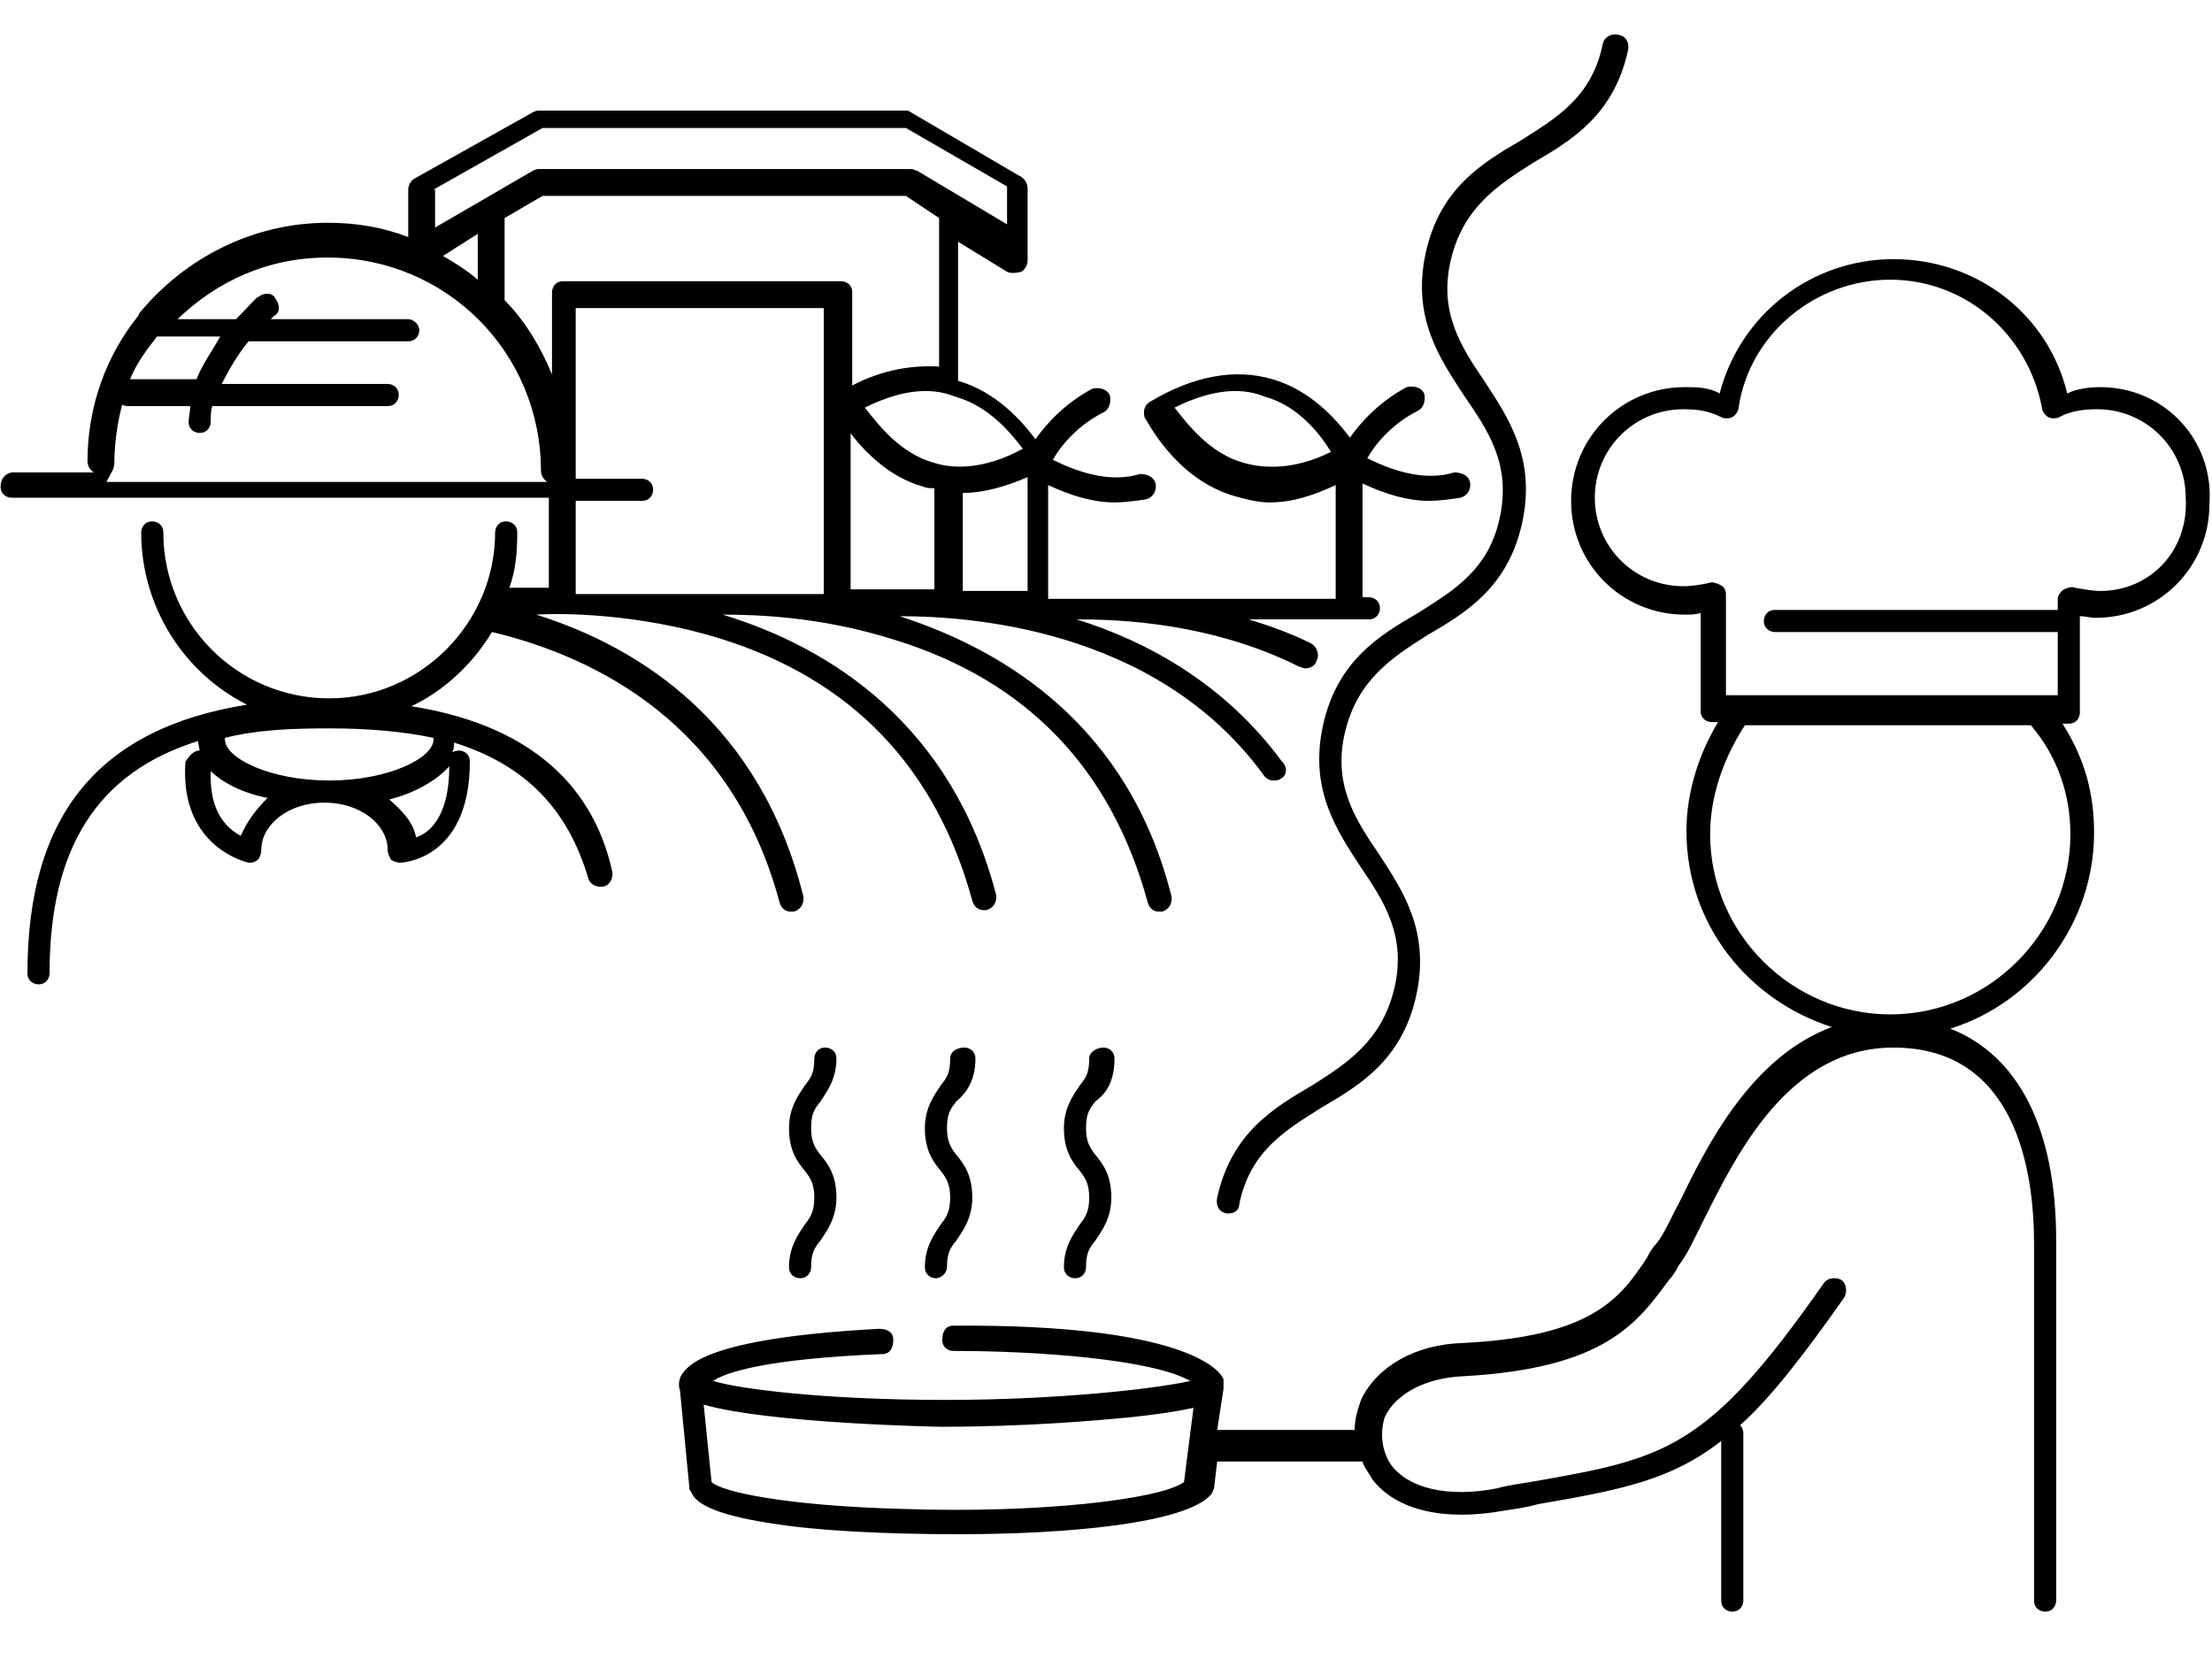
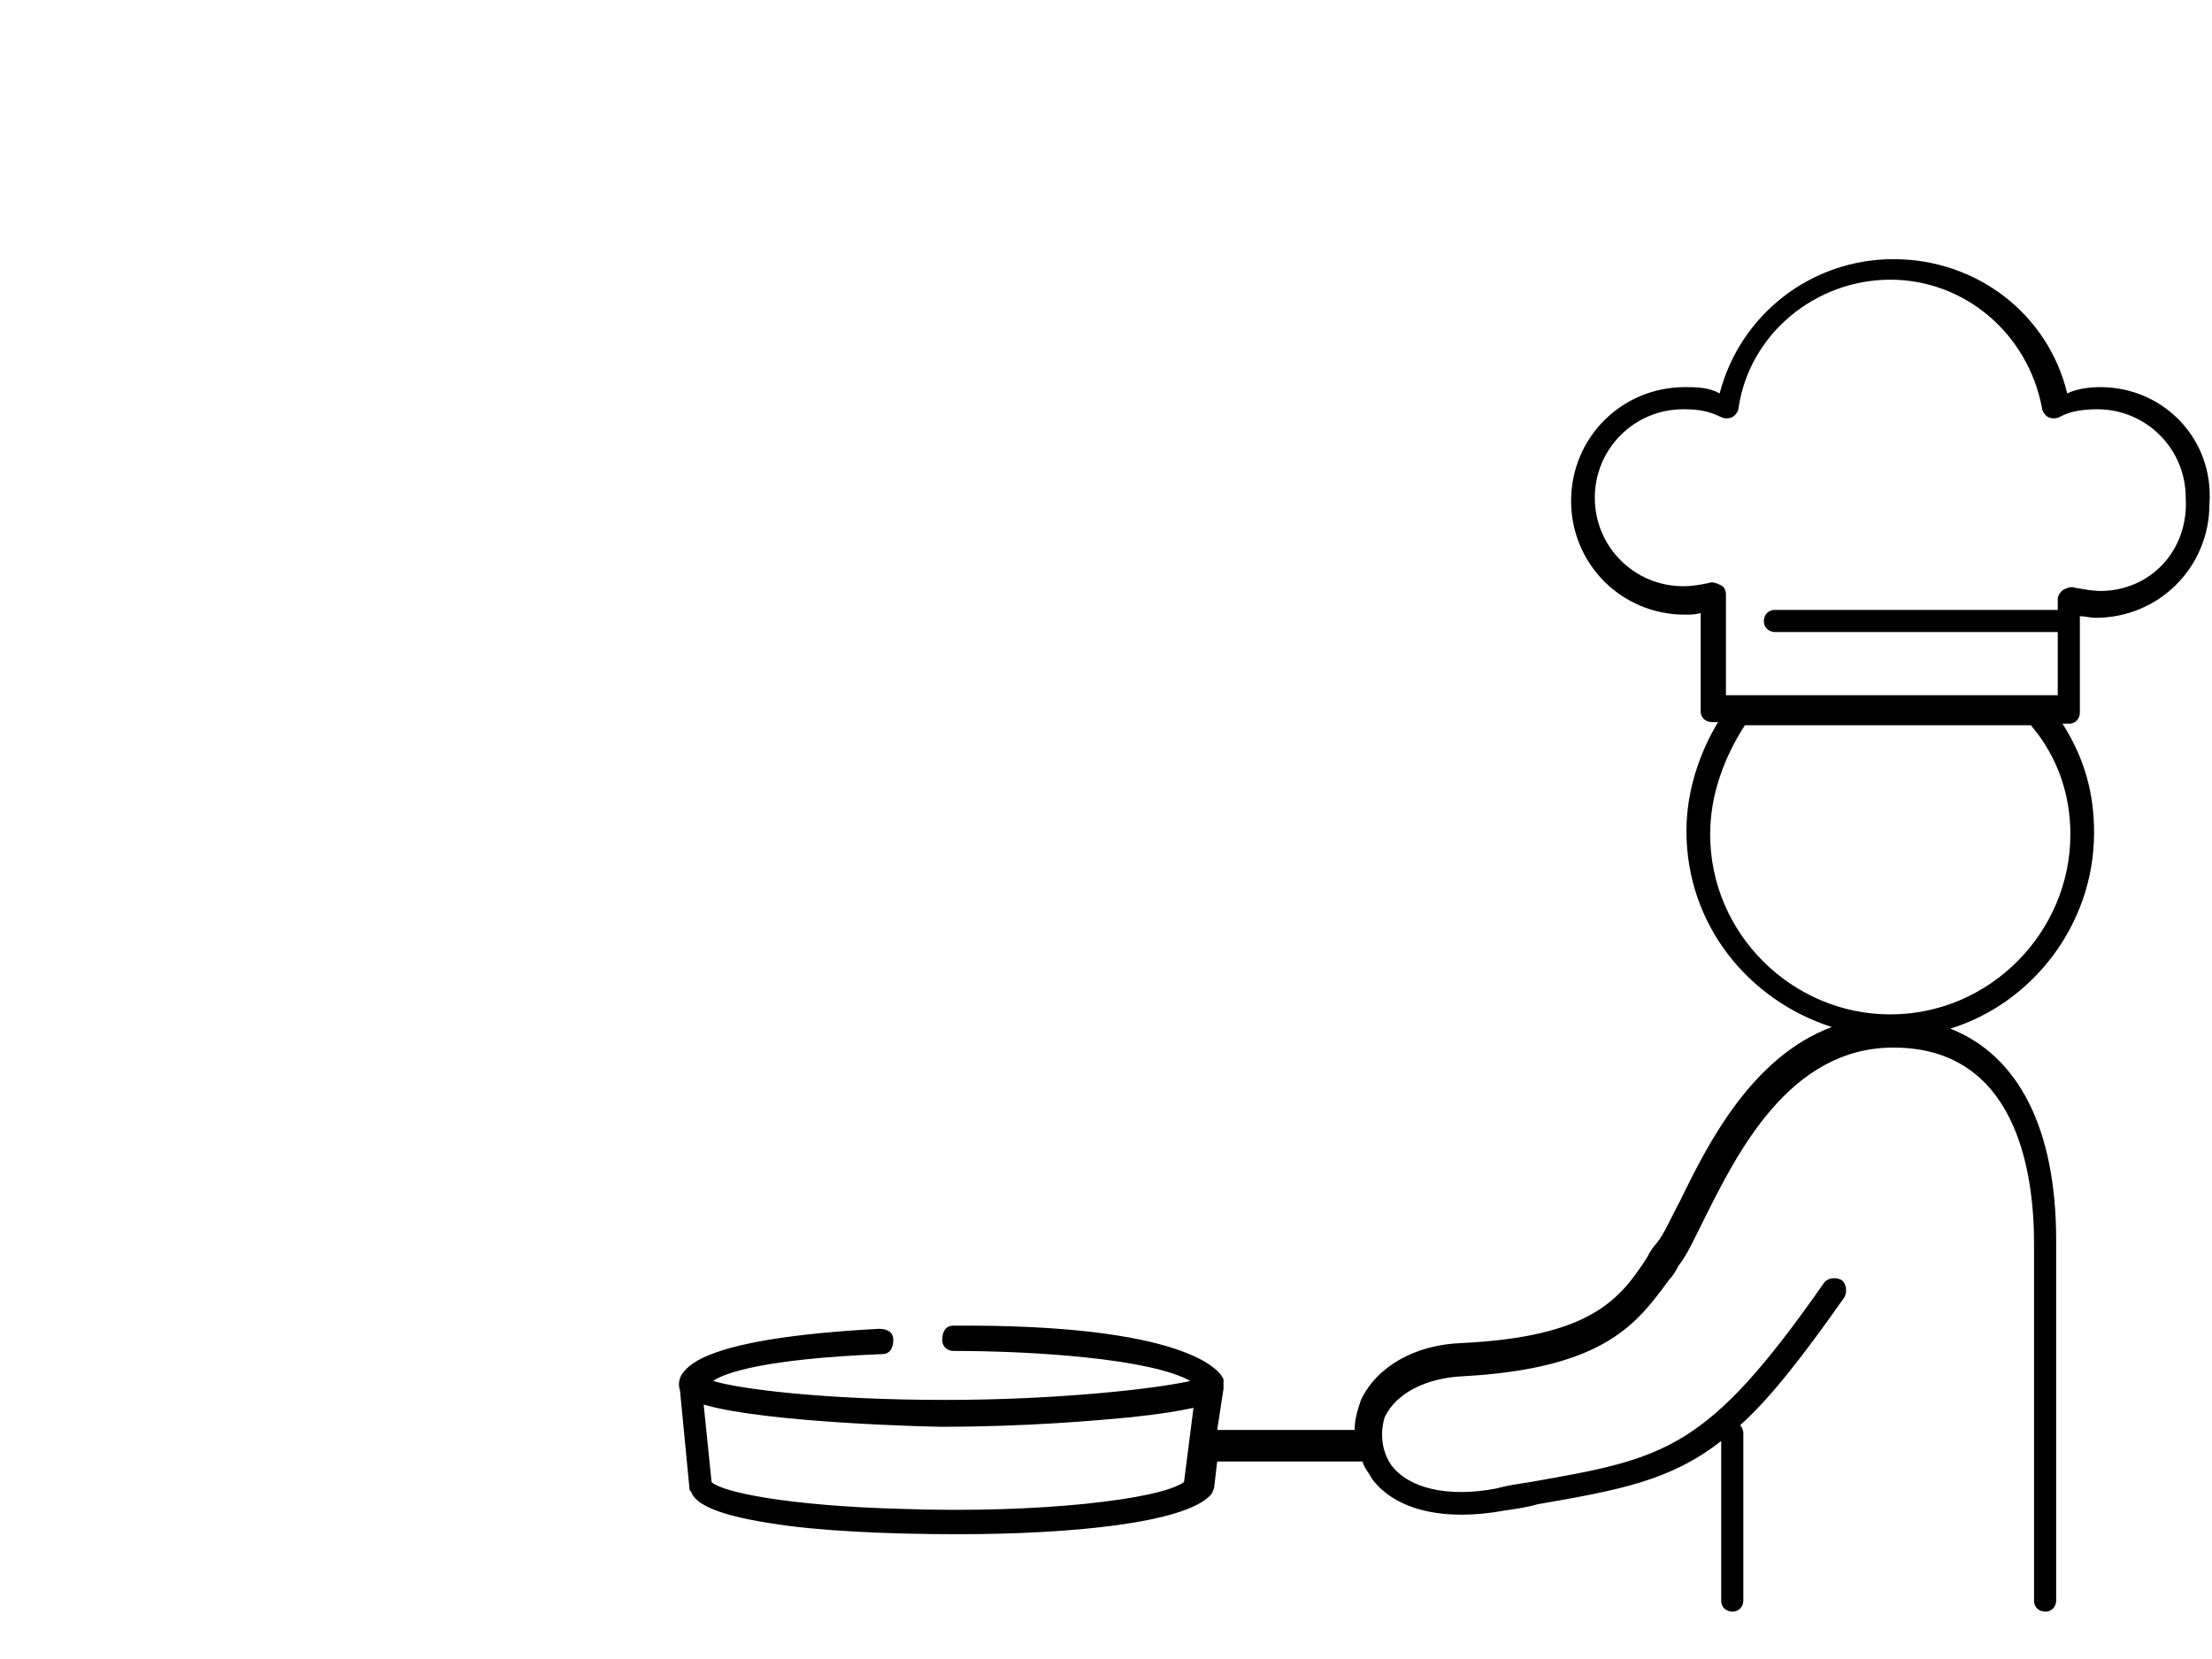
<svg xmlns="http://www.w3.org/2000/svg" width="140" height="105" fill="none">
  <g clip-path="url(#clip0_12695_9726)">
-     <path d="M26.037 44.7C28.137 43.7 29.937 42 31.137 40C37.837 41.6 46.337 45.9 49.337 57.1C49.437 57.5 49.737 57.7 50.037 57.7C50.137 57.7 50.137 57.7 50.237 57.7C50.637 57.6 50.937 57.2 50.837 56.7C48.137 45.9 40.637 41 33.937 38.9C35.437 38.8 40.337 38.8 45.537 40.4C53.937 43 59.237 48.6 61.537 57C61.637 57.4 61.937 57.6 62.237 57.6C62.337 57.6 62.337 57.6 62.437 57.6C62.837 57.5 63.137 57.1 63.037 56.6C60.237 45.9 52.637 41 45.737 38.9C47.737 38.9 51.937 39 56.637 40.5C65.037 43.1 70.337 48.7 72.637 57.1C72.737 57.5 73.037 57.7 73.337 57.7C73.437 57.7 73.437 57.7 73.537 57.7C73.937 57.6 74.237 57.2 74.137 56.7C71.437 46 63.737 41.2 56.937 39C60.937 39 73.037 39.6 79.937 49C80.037 49.2 80.337 49.4 80.537 49.4C80.637 49.4 80.937 49.4 81.037 49.3C81.437 49.1 81.537 48.6 81.137 48.2C77.537 43.3 72.637 40.6 68.137 39.2C70.837 39.2 76.637 39.4 82.237 42.2C82.337 42.2 82.437 42.3 82.637 42.3C82.837 42.3 83.237 42.2 83.337 41.8C83.537 41.4 83.337 40.9 82.937 40.7C81.737 40.1 80.337 39.6 79.037 39.2H86.637C87.137 39.2 87.337 38.8 87.337 38.5C87.337 38 86.937 37.8 86.637 37.8H86.237V30.6C87.737 31.3 89.137 31.7 90.437 31.7C91.037 31.7 91.837 31.6 92.437 31.5C92.837 31.4 93.137 31 93.037 30.5C92.937 30.1 92.537 29.9 92.037 29.9C90.437 30.4 88.537 30 86.537 29C87.037 28.1 88.137 26.8 89.737 26C90.137 25.8 90.237 25.3 90.137 24.9C89.937 24.5 89.437 24.4 89.037 24.5C87.337 25.4 86.137 26.7 85.437 27.7C84.537 26.5 82.937 24.7 80.537 24C78.137 23.3 75.537 23.8 72.837 25.4C72.437 25.6 72.337 26 72.437 26.4C72.537 26.5 74.337 30.3 78.137 31.4C78.837 31.6 79.637 31.8 80.337 31.8C81.737 31.8 83.037 31.4 84.537 30.7V37.9H68.537C68.137 37.9 67.837 37.9 67.537 37.9H66.337V30.7C67.837 31.4 69.237 31.8 70.537 31.8C71.137 31.8 71.937 31.7 72.537 31.6C72.937 31.5 73.237 31.1 73.137 30.6C73.037 30.2 72.637 30 72.137 30C70.537 30.5 68.637 30.1 66.637 29.1C67.137 28.2 68.237 26.9 69.837 26.1C70.237 25.9 70.337 25.4 70.237 25C70.037 24.6 69.537 24.5 69.137 24.6C67.437 25.5 66.237 26.8 65.537 27.8C64.637 26.6 63.037 24.8 60.637 24.1V24V15.3L63.737 17.2C63.937 17.3 64.237 17.3 64.637 17.2C64.837 17.1 65.037 16.8 65.037 16.5V11.9C65.037 11.7 64.937 11.4 64.637 11.2L57.637 7.1C57.537 7 57.437 7 57.237 7H34.137C34.037 7 33.937 7 33.737 7.1L26.237 11.3C26.037 11.4 25.837 11.7 25.837 12V15C24.237 14.4 22.637 14.1 20.737 14.1C16.037 14.1 11.737 16.3 8.837 19.8L8.737 20C6.737 22.5 5.537 25.7 5.537 29.2C5.537 29.4 5.637 29.7 5.937 29.9H0.737C0.237 30 0.037 30.4 0.037 30.8C0.037 31.3 0.437 31.5 0.737 31.5H34.737V37.2H32.237C32.637 36.1 32.737 35 32.737 33.7C32.737 33.2 32.337 33 32.037 33C31.537 33 31.337 33.4 31.337 33.7C31.337 39.4 26.637 44.2 20.837 44.2C15.037 44.2 10.337 39.5 10.337 33.7C10.337 33.2 9.937 33 9.637 33C9.137 33 8.937 33.4 8.937 33.7C8.937 38.4 11.637 42.6 15.637 44.6C6.237 46.1 1.737 51.6 1.737 61.6C1.737 62.1 2.137 62.3 2.437 62.3C2.937 62.3 3.137 61.9 3.137 61.6C3.137 53.7 6.137 48.9 12.537 46.9C12.537 47.1 12.637 47.4 12.637 47.5C12.237 47.5 11.937 47.9 11.737 48.2C11.337 53.7 15.737 54.6 15.737 54.6H15.837C16.037 54.6 16.237 54.5 16.337 54.4C16.437 54.3 16.537 54 16.537 53.8C16.537 52.2 18.237 50.8 20.537 50.8C22.837 50.8 24.537 52.2 24.537 53.8C24.537 54 24.637 54.2 24.737 54.4C24.837 54.5 25.137 54.6 25.337 54.6C25.337 54.6 29.737 54.5 29.737 48.2C29.737 47.7 29.337 47.5 29.037 47.5C28.937 47.5 28.637 47.6 28.537 47.6C28.737 47.6 28.737 47.2 28.737 47C33.237 48.4 35.937 51.2 37.237 55.6C37.337 56 37.837 56.2 38.237 56.1C38.637 56 38.837 55.5 38.737 55.1C37.437 49.3 33.037 45.8 26.037 44.7ZM78.737 29.3C76.537 28.7 75.137 26.8 74.337 25.8C76.337 24.8 78.337 24.4 80.037 25.1C82.237 25.7 83.637 27.6 84.237 28.6C82.437 29.5 80.537 29.8 78.737 29.3ZM53.737 27.3C54.637 28.5 56.237 30.2 58.437 30.8C58.637 30.9 58.937 30.9 59.137 30.9V37.3H58.037C57.437 37.3 56.937 37.3 56.537 37.3H53.837V27.3H53.737ZM65.037 30.2V37.4H60.937V31.2C62.237 31.2 63.637 30.8 65.037 30.2ZM64.737 28.4C62.737 29.5 60.737 29.8 59.137 29.3C56.937 28.7 55.537 26.8 54.737 25.8C56.737 24.8 58.737 24.4 60.437 25.1C62.637 25.7 64.037 27.5 64.737 28.4ZM59.437 13.8V23.2C57.737 23.1 55.837 23.4 53.937 24.4V18.5C53.937 18 53.537 17.8 53.237 17.8H35.637C35.137 17.8 34.937 18.2 34.937 18.5V23.7C34.237 22 33.237 20.3 31.937 19C31.937 18.9 31.937 18.9 31.937 18.8V13.8L34.337 12.4H57.337L59.437 13.8ZM27.437 12L34.337 8.1H57.337L63.737 11.8V14.2L58.037 10.8C57.937 10.8 57.837 10.7 57.637 10.7H34.137C34.037 10.7 33.937 10.7 33.737 10.8L27.537 14.4V12H27.437ZM30.237 14.8V17.7C29.537 17.1 28.737 16.6 28.037 16.2L30.237 14.8ZM9.937 21.3H13.937C13.437 22.2 12.837 23 12.437 24H8.237C8.637 23 9.237 22.2 9.937 21.3ZM7.237 29.3C7.237 28.1 7.437 26.7 7.737 25.6C7.837 25.7 7.937 25.7 8.237 25.7H12.037C12.037 26.1 11.937 26.4 11.937 26.7C11.937 27.2 12.337 27.4 12.637 27.4C13.137 27.4 13.337 27 13.337 26.7C13.337 26.3 13.337 26 13.437 25.7H24.537C25.037 25.7 25.237 25.3 25.237 25C25.237 24.5 24.837 24.3 24.537 24.3H14.037C14.537 23.3 15.137 22.3 15.737 21.6H25.837C26.337 21.6 26.537 21.2 26.537 20.9C26.537 20.5 26.137 20.2 25.837 20.2H17.137C17.237 20.1 17.337 20 17.337 20C17.737 19.8 17.737 19.3 17.437 18.9C17.237 18.5 16.737 18.5 16.337 18.8C16.237 18.8 15.737 19.4 14.937 20.2H11.237C13.737 17.8 16.937 16.3 20.737 16.3C28.237 16.3 34.237 22.3 34.237 29.8C34.237 30 34.337 30.3 34.637 30.5H6.737C7.037 29.9 7.237 29.7 7.237 29.3ZM36.437 31.7H40.637C41.137 31.7 41.337 31.3 41.337 31C41.337 30.5 40.937 30.3 40.637 30.3H36.437V19.5H52.137V37.6H36.437V31.7ZM15.237 52.9C14.337 52.4 13.237 51.4 13.337 48.8C14.037 49.5 15.337 50.2 16.937 50.5C16.137 51.3 15.637 52 15.237 52.9ZM28.437 48.5C28.437 51.6 27.237 52.7 26.337 53C26.137 52 25.437 51.3 24.637 50.6C26.237 50.2 27.637 49.4 28.437 48.5ZM27.437 46.8C27.437 48 24.537 49.4 20.837 49.4C17.137 49.4 14.237 48 14.237 46.8V46.7C16.237 46.2 18.337 46.1 20.837 46.1C23.337 46.1 25.537 46.3 27.437 46.7V46.8Z" fill="black" />
    <path d="M132.937 24.502C132.237 24.502 131.437 24.602 130.837 24.902C129.637 19.902 125.137 16.402 119.837 16.402C114.637 16.402 110.137 19.902 108.837 24.902C108.137 24.502 107.337 24.502 106.637 24.502C102.637 24.502 99.437 27.702 99.437 31.702C99.437 35.702 102.637 38.902 106.637 38.902C107.037 38.902 107.237 38.902 107.637 38.802V45.002C107.637 45.502 108.037 45.702 108.337 45.702H108.737C107.537 47.702 106.737 50.102 106.737 52.602C106.737 58.502 110.637 63.302 115.937 65.002C110.837 66.902 108.037 72.502 106.337 76.002C105.737 77.102 105.337 78.102 104.837 78.702C104.637 78.902 104.437 79.202 104.237 79.602C102.537 82.202 100.737 84.602 92.537 85.002C89.537 85.102 87.137 86.502 86.137 88.602C85.937 89.202 85.737 89.802 85.737 90.502H77.037L77.437 87.902C77.437 87.802 77.437 87.702 77.437 87.502V87.402V87.302C77.237 86.702 74.937 83.802 60.337 83.902C59.837 83.902 59.637 84.302 59.637 84.802C59.637 85.302 60.037 85.502 60.337 85.502C65.537 85.502 72.837 86.002 75.337 87.402C73.137 87.902 66.937 88.602 59.837 88.602C52.137 88.602 46.737 87.902 45.137 87.402C45.837 86.902 48.337 86.002 55.837 85.702C56.337 85.702 56.537 85.302 56.537 84.802C56.537 84.302 56.137 84.102 55.637 84.102C44.437 84.702 43.537 86.502 43.137 87.002C42.937 87.402 42.937 87.702 43.037 88.002L43.637 94.202C43.637 94.302 43.637 94.302 43.737 94.402C43.937 95.002 44.837 95.802 48.737 96.402C51.737 96.902 56.237 97.102 60.637 97.102C67.737 97.102 75.037 96.402 76.637 94.602C76.737 94.502 76.737 94.402 76.837 94.202L77.037 92.502H86.237C86.337 92.902 86.637 93.202 86.837 93.602C88.337 95.602 91.437 96.302 95.237 95.602C95.937 95.502 96.637 95.402 97.337 95.202C102.537 94.302 105.737 93.702 108.937 91.202V101.302C108.937 101.802 109.337 102.002 109.637 102.002C110.137 102.002 110.337 101.602 110.337 101.302V90.702C110.337 90.502 110.237 90.302 110.137 90.202C112.037 88.502 114.137 85.802 116.737 82.102C116.937 81.702 116.837 81.202 116.537 81.002C116.137 80.802 115.637 80.902 115.437 81.202C108.037 91.802 105.437 92.302 96.837 93.802C96.237 93.902 95.437 94.002 94.737 94.202C91.637 94.802 89.137 94.202 88.037 92.702C87.437 91.802 87.337 90.702 87.637 89.702C88.337 88.202 90.237 87.202 92.637 87.102C101.637 86.602 103.637 83.702 105.637 81.002C105.837 80.802 106.037 80.502 106.237 80.102C106.737 79.502 107.237 78.402 107.837 77.202C109.937 73.002 113.237 66.302 119.837 66.302C127.537 66.302 128.737 74.002 128.737 78.702V101.302C128.737 101.802 129.137 102.002 129.437 102.002C129.937 102.002 130.137 101.602 130.137 101.302V78.502C130.137 71.402 127.737 66.802 123.437 65.102C128.637 63.502 132.537 58.502 132.537 52.702C132.537 50.202 131.937 48.002 130.537 45.802H130.937C131.437 45.802 131.637 45.402 131.637 45.102V39.002C132.037 39.002 132.237 39.102 132.637 39.102C136.637 39.102 139.837 35.902 139.837 31.902C140.137 27.802 136.937 24.502 132.937 24.502ZM57.137 95.502C49.637 95.302 45.637 94.402 45.037 93.802L44.537 88.902C48.737 90.102 59.437 90.302 59.537 90.302C65.037 90.302 69.437 89.902 71.537 89.702C73.437 89.502 74.637 89.302 75.537 89.102L74.937 93.802C73.437 94.902 65.737 95.802 57.137 95.502ZM131.037 52.802C131.037 59.002 125.937 64.202 119.637 64.202C113.437 64.202 108.237 59.102 108.237 52.802C108.237 50.302 109.137 47.902 110.437 45.902H128.537C130.237 47.902 131.037 50.302 131.037 52.802ZM132.937 37.402C132.437 37.402 131.937 37.302 131.337 37.202C131.137 37.102 130.837 37.202 130.637 37.302C130.437 37.402 130.237 37.702 130.237 37.902V38.602H112.337C111.837 38.602 111.637 39.002 111.637 39.302C111.637 39.802 112.037 40.002 112.337 40.002H130.237V44.002H109.237V37.602C109.237 37.402 109.137 37.102 108.837 37.002C108.637 36.902 108.337 36.802 108.137 36.902C107.637 37.002 107.137 37.102 106.537 37.102C103.437 37.102 100.937 34.602 100.937 31.502C100.937 28.402 103.437 25.902 106.537 25.902C107.437 25.902 108.137 26.002 108.937 26.402C109.137 26.502 109.437 26.502 109.637 26.402C109.837 26.302 110.037 26.002 110.037 25.802C110.737 21.102 114.937 17.702 119.637 17.702C124.337 17.702 128.337 21.102 129.237 25.802C129.237 26.002 129.437 26.302 129.637 26.402C129.837 26.502 130.137 26.502 130.337 26.402C131.037 26.002 131.937 25.902 132.737 25.902C135.837 25.902 138.337 28.402 138.337 31.502C138.537 34.902 136.037 37.402 132.937 37.402Z" fill="black" />
-     <path d="M52.938 67.001C52.938 66.501 52.538 66.301 52.237 66.301C51.737 66.301 51.538 66.701 51.538 67.001C51.538 67.901 51.337 68.201 50.938 68.701C50.538 69.301 49.938 70.101 49.938 71.401C49.938 72.801 50.438 73.501 50.938 74.101C51.337 74.601 51.538 75.001 51.538 75.801C51.538 76.601 51.337 77.001 50.938 77.501C50.538 78.101 49.938 78.901 49.938 80.201C49.938 80.701 50.337 80.901 50.638 80.901C51.138 80.901 51.337 80.501 51.337 80.201C51.337 79.301 51.538 79.001 51.938 78.501C52.337 77.901 52.938 77.101 52.938 75.801C52.938 74.401 52.438 73.701 51.938 73.101C51.538 72.601 51.337 72.201 51.337 71.401C51.337 70.501 51.538 70.201 51.938 69.701C52.237 69.201 52.938 68.401 52.938 67.001Z" fill="black" />
-     <path d="M61.737 67.001C61.737 66.501 61.337 66.301 61.037 66.301C60.637 66.301 60.137 66.501 60.137 67.001C60.137 67.901 59.937 68.201 59.537 68.701C59.137 69.301 58.537 70.101 58.537 71.401C58.537 72.801 59.037 73.501 59.537 74.101C59.937 74.601 60.137 75.001 60.137 75.801C60.137 76.601 59.937 77.001 59.537 77.501C59.137 78.101 58.537 78.901 58.537 80.201C58.537 80.701 58.937 80.901 59.237 80.901C59.637 80.901 59.937 80.501 59.937 80.201C59.937 79.301 60.137 79.001 60.537 78.501C60.937 77.901 61.537 77.101 61.537 75.801C61.537 74.401 61.037 73.701 60.537 73.101C60.137 72.601 59.937 72.201 59.937 71.401C59.937 70.501 60.137 70.201 60.537 69.701C61.137 69.201 61.737 68.401 61.737 67.001Z" fill="black" />
-     <path d="M70.537 67.001C70.537 66.501 70.137 66.301 69.837 66.301C69.537 66.301 68.937 66.501 68.937 67.001C68.937 67.901 68.737 68.201 68.337 68.701C67.937 69.301 67.337 70.101 67.337 71.401C67.337 72.801 67.837 73.501 68.337 74.101C68.737 74.601 68.937 75.001 68.937 75.801C68.937 76.601 68.737 77.001 68.337 77.501C67.937 78.101 67.337 78.901 67.337 80.201C67.337 80.701 67.737 80.901 68.037 80.901C68.537 80.901 68.737 80.501 68.737 80.201C68.737 79.301 68.937 79.001 69.337 78.501C69.737 77.901 70.337 77.101 70.337 75.801C70.337 74.401 69.837 73.701 69.337 73.101C68.937 72.601 68.737 72.201 68.737 71.401C68.737 70.501 68.937 70.201 69.337 69.701C70.037 69.201 70.537 68.401 70.537 67.001Z" fill="black" />
-     <path d="M94.937 32.701C94.237 36.101 91.937 37.401 89.737 38.801C87.337 40.201 84.637 41.801 83.737 45.901C82.837 50.001 84.637 52.601 86.137 54.901C87.637 57.101 89.037 59.301 88.237 62.601C87.437 65.901 85.237 67.301 83.037 68.701C80.637 70.101 77.937 71.701 77.037 75.801C76.937 76.301 77.137 76.701 77.637 76.801H77.737C78.137 76.801 78.437 76.601 78.437 76.201C79.137 72.801 81.437 71.501 83.637 70.101C86.037 68.701 88.737 67.101 89.637 63.001C90.537 58.901 88.737 56.301 87.237 54.001C85.737 51.801 84.337 49.601 85.137 46.301C85.937 43.001 88.137 41.601 90.337 40.201C92.737 38.801 95.437 37.201 96.337 33.101C97.237 29.001 95.437 26.401 93.937 24.101C92.437 21.901 91.037 19.701 91.837 16.401C92.637 13.101 94.837 11.701 97.037 10.301C99.437 8.901 102.137 7.301 103.037 3.201C103.137 2.701 102.937 2.301 102.437 2.201C102.037 2.101 101.537 2.301 101.437 2.801C100.737 6.201 98.437 7.501 96.237 8.901C93.837 10.301 91.137 11.901 90.237 16.001C89.337 20.101 91.137 22.701 92.637 25.001C94.137 27.201 95.637 29.301 94.937 32.701Z" fill="black" />
  </g>
  <defs>
    <clipPath id="clip0_12695_9726">
      <path fill="white" transform="translate(0.037)" d="M0 0H140V105H0z" />
    </clipPath>
  </defs>
</svg>